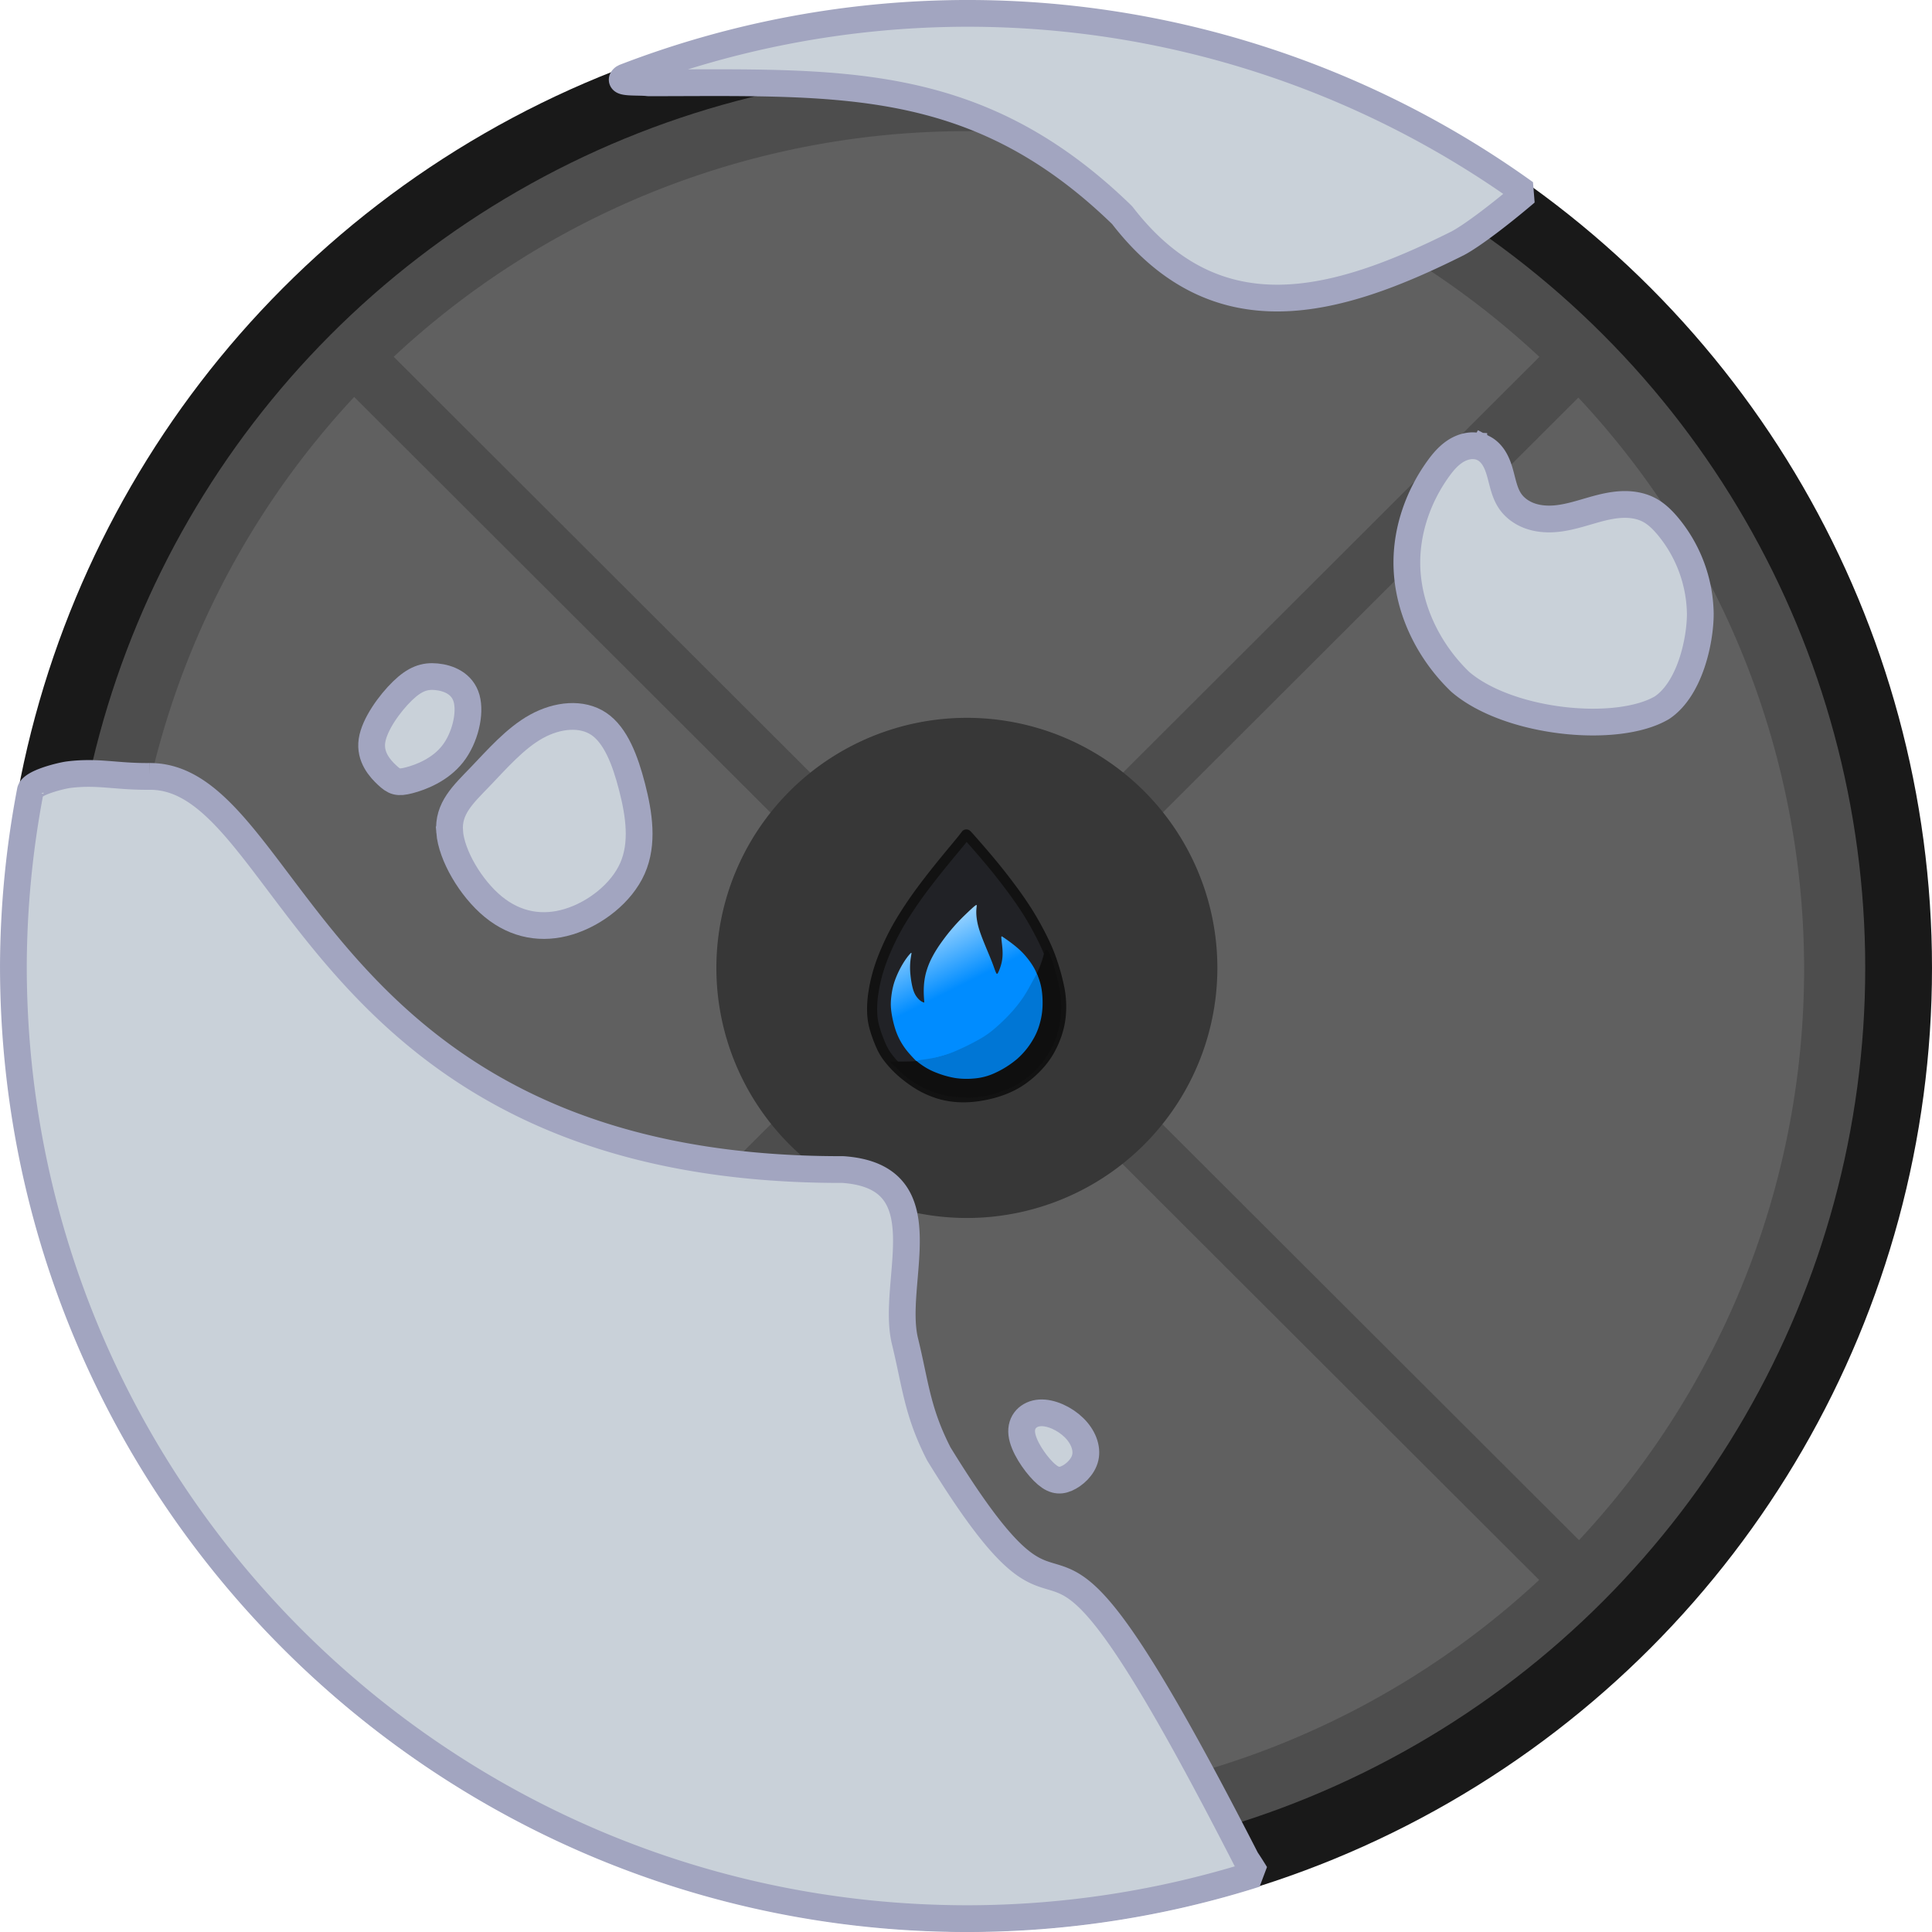
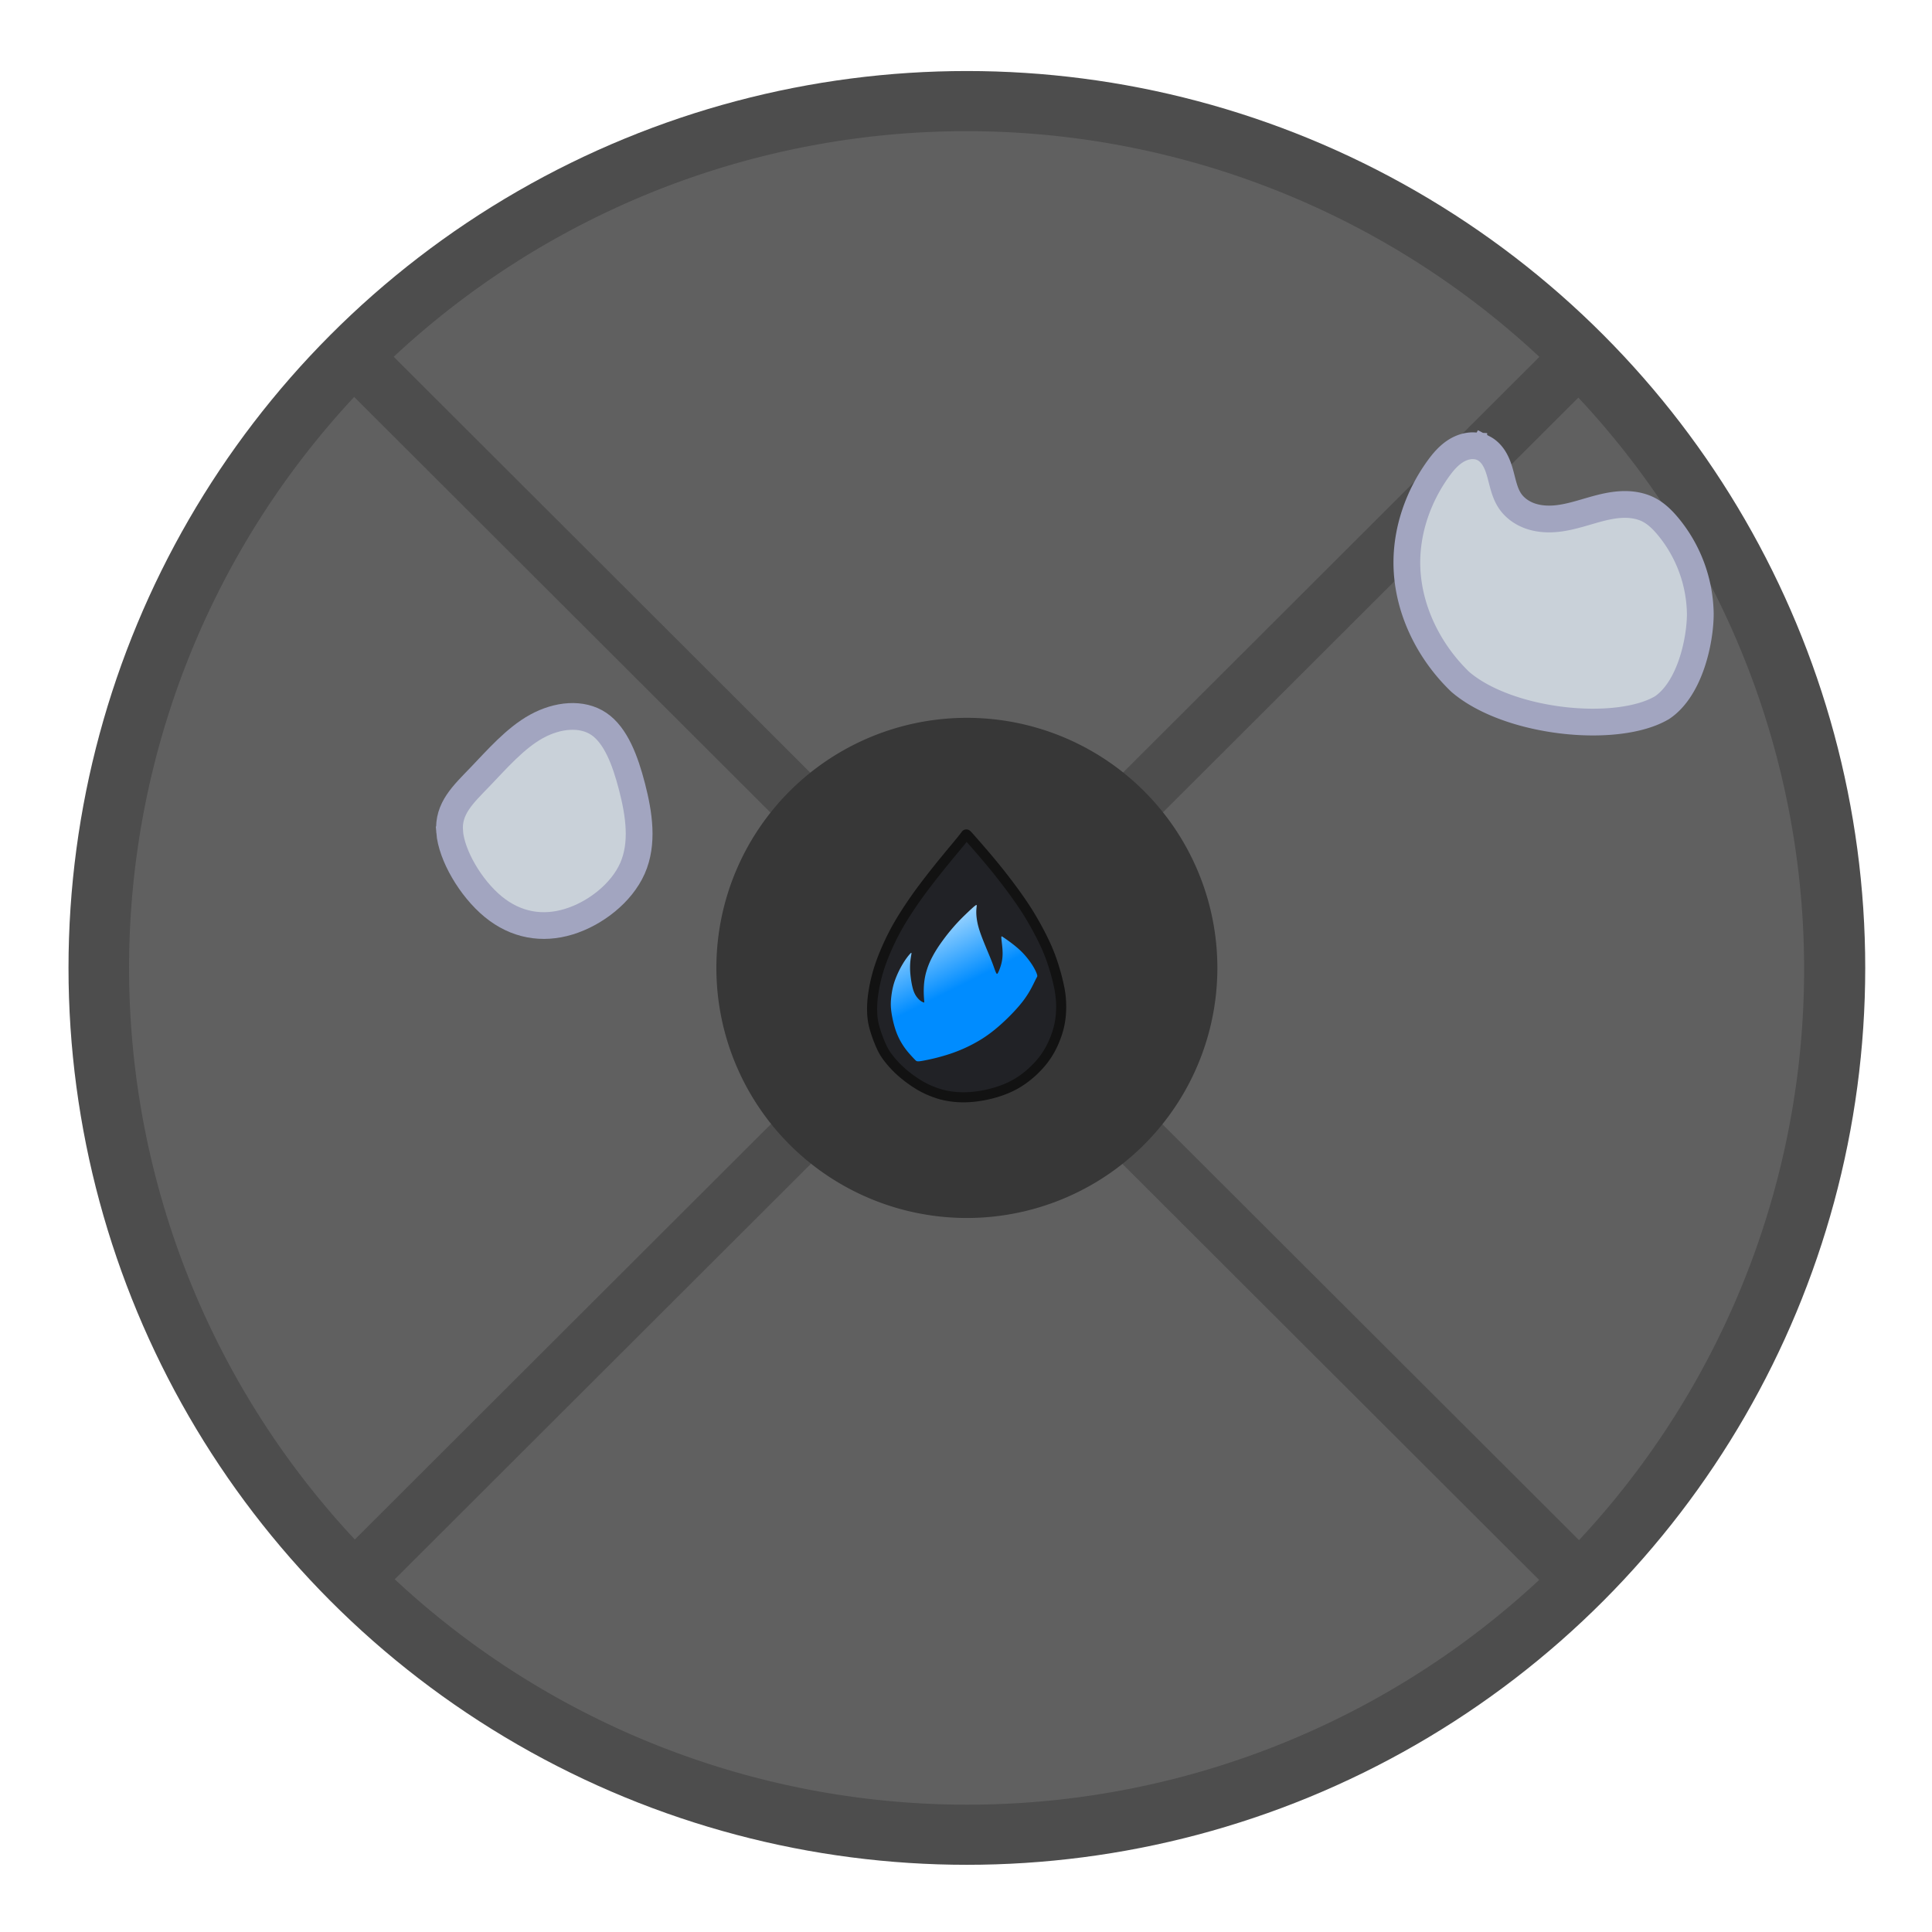
<svg xmlns="http://www.w3.org/2000/svg" xmlns:xlink="http://www.w3.org/1999/xlink" width="684.499" height="684.499" viewBox="0 0 181.107 181.107">
  <defs>
    <linearGradient xlink:href="#a" id="b" x1="112.28" x2="96.735" y1="85.87" y2="54.829" gradientTransform="translate(159.133 359.117)scale(.408)" gradientUnits="userSpaceOnUse" />
    <linearGradient id="a">
      <stop offset="0.538" style="stop-color:#008cff;stop-opacity:1" />
      <stop offset="1" style="stop-color:#a5d9ff;stop-opacity:1" />
    </linearGradient>
  </defs>
  <g transform="translate(-16.931 -3.703)">
-     <ellipse cx="107.566" cy="94.436" rx="90.472" ry="90.324" style="fill:#191919;fill-opacity:1;stroke-width:.438;stroke-linecap:square;stroke-linejoin:bevel" />
    <ellipse cx="107.566" cy="94.436" rx="84.213" ry="84.075" style="fill:#4d4d4d;fill-opacity:1;stroke-width:.408;stroke-linecap:square;stroke-linejoin:bevel" />
    <path d="m53.836 37.147 53.705 53.616 53.694-53.606a78.643 78.514 0 0 0-107.399-.01m-3.703 3.767a78.643 78.514 0 0 0 .06 107.103l53.61-53.521Zm3.801 110.833a78.643 78.514 0 0 0 107.277.063l-53.67-53.582Zm57.345-57.251 53.67 53.581a78.643 78.514 0 0 0-.061-107.102z" style="fill:#606060;fill-opacity:1;stroke-width:1.058;stroke-linecap:square;stroke-linejoin:bevel" />
    <path d="M107.581 70.993a23.481 23.443 0 0 1 23.467 23.457 23.481 23.443 0 0 1-23.497 23.428 23.481 23.443 0 0 1-23.466-23.457 23.481 23.443 0 0 1 23.496-23.428" style="fill:#373737;fill-opacity:1;stroke-width:1.058;stroke-linecap:square;stroke-linejoin:bevel" />
    <g style="display:inline;stroke-width:1.002">
      <path d="M200.71 374.34c.362.411 1.086 1.234 1.76 2.04a57 57 0 0 1 1.908 2.406c.609.812 1.2 1.645 1.738 2.506.537.86 1.02 1.749 1.392 2.505.373.757.636 1.382.889 2.127.252.746.493 1.612.64 2.33a9 9 0 0 1 .204 1.908c0 .62-.055 1.288-.236 2.001a9 9 0 0 1-.844 2.105 7.7 7.7 0 0 1-1.25 1.65 9 9 0 0 1-1.689 1.37c-.63.39-1.32.686-2.034.905-.712.22-1.447.362-2.088.433a9 9 0 0 1-1.683.033 8 8 0 0 1-1.322-.213c-.389-.1-.729-.22-1.096-.373a8 8 0 0 1-1.25-.647 12 12 0 0 1-1.551-1.168 9.5 9.5 0 0 1-1.152-1.239 5.2 5.2 0 0 1-.69-1.146 12.6 12.6 0 0 1-.625-1.71 6 6 0 0 1-.225-1.502 9.5 9.5 0 0 1 .104-1.722c.099-.69.274-1.535.56-2.423.284-.888.679-1.82 1.074-2.637.394-.817.789-1.518 1.282-2.302a40 40 0 0 1 1.755-2.55 77 77 0 0 1 2.045-2.604c.63-.773 1.145-1.387 1.463-1.776.318-.39.439-.554.5-.636.06-.082.06-.082.421.33" style="fill:#212226;stroke:#121212;stroke-width:.946;stroke-linecap:round;stroke-linejoin:round;stroke-miterlimit:10" transform="matrix(.999 0 0 .997 -92.626 -290.923)" />
-       <path d="M193.452 395.315c.274.005.822.017 1.436 0a12 12 0 0 0 2.001-.197c.708-.137 1.442-.368 2.111-.609a13.4 13.4 0 0 0 1.908-.839 14.4 14.4 0 0 0 1.919-1.26 13.2 13.2 0 0 0 3.201-3.586c.46-.762.877-1.628 1.135-2.247.258-.62.356-.993.422-1.24.066-.246.099-.367.165-.438s.164-.093.246-.011c.083.082.148.269.247.543s.23.636.4 1.222c.17.587.379 1.398.494 2.166a8.95 8.95 0 0 1-.406 4.353 8 8 0 0 1-.866 1.683 8 8 0 0 1-1.091 1.337 8.7 8.7 0 0 1-1.453 1.157c-.51.318-1.014.537-1.59.746-.575.208-1.222.405-1.858.51a9 9 0 0 1-1.88.087 10 10 0 0 1-1.854-.241 8.7 8.7 0 0 1-1.82-.663 9 9 0 0 1-1.535-.965c-.433-.34-.773-.68-.976-.877a3 3 0 0 0-.323-.29c-.055-.04-.099-.061-.148-.116-.05-.055-.104-.142-.132-.186-.027-.044-.027-.044.247-.039" style="fill:#0f0f0f;fill-opacity:1;stroke:#121212;stroke-width:.946;stroke-linecap:round;stroke-linejoin:round;stroke-miterlimit:10;stroke-opacity:0" transform="matrix(.999 0 0 .997 -92.626 -290.923)" />
      <path d="M196.386 389.582c-.016-.203-.05-.608-.038-1.069.01-.46.065-.976.197-1.491a7.2 7.2 0 0 1 .603-1.535c.263-.505.581-.998.948-1.502a18 18 0 0 1 2.193-2.516c.335-.324.675-.642.85-.779.176-.137.186-.093.176.022s-.044.301-.039.614c.005.312.05.751.181 1.255.132.505.35 1.075.57 1.618.22.542.439 1.058.592 1.436.154.378.242.62.324.85s.159.45.219.542c.06.094.104.06.197-.142.094-.203.236-.576.313-.954s.088-.762.06-1.173-.093-.85-.104-1.053.033-.17.17-.077.367.247.69.488c.324.242.74.57 1.12.96.377.39.717.839.953 1.217s.367.685.417.85.016.186-.06.328c-.078.143-.198.406-.385.768a9 9 0 0 1-.85 1.365c-.41.543-.98 1.168-1.638 1.798s-1.404 1.267-2.287 1.82a14 14 0 0 1-2.927 1.37 19 19 0 0 1-2.588.659c-.531.093-.564.06-.718-.099a13 13 0 0 1-.68-.75 6.6 6.6 0 0 1-.685-1.004 6.4 6.4 0 0 1-.532-1.283 9.7 9.7 0 0 1-.34-1.628c-.054-.505-.033-.9.022-1.338s.143-.92.33-1.453a9 9 0 0 1 .745-1.568c.274-.455.537-.784.674-.932s.148-.115.126.039c-.022.153-.077.427-.104.756a6.5 6.5 0 0 0 .017 1.168c.043.455.131.981.24 1.354.11.373.242.592.374.762.131.17.263.29.378.368.115.076.214.11.263.126s.05.016.033-.187" style="fill:url(#b);fill-opacity:1;stroke:none;stroke-width:.946;stroke-linecap:round;stroke-linejoin:round;stroke-miterlimit:10" transform="matrix(.999 0 0 .997 -92.626 -290.923)" />
-       <path d="M207.04 387.243c.082.21.248.63.347 1.181.1.552.133 1.236.1 1.827a6.8 6.8 0 0 1-.271 1.561 6 6 0 0 1-.64 1.48 7.3 7.3 0 0 1-1.457 1.776 9 9 0 0 1-2.19 1.374 5.6 5.6 0 0 1-1.833.47 7.2 7.2 0 0 1-1.82-.045 8.7 8.7 0 0 1-1.706-.48 6.3 6.3 0 0 1-1.076-.524 7 7 0 0 1-.679-.475c-.138-.11-.16-.143.122-.193.281-.05.866-.116 1.451-.237a10 10 0 0 0 1.915-.613 23 23 0 0 0 2.284-1.13c.635-.365 1-.641 1.424-1.005.425-.364.91-.817 1.374-1.314a13 13 0 0 0 1.264-1.567c.359-.53.634-1.048.828-1.407s.303-.557.37-.679c.066-.121.088-.165.099-.187.01-.022.01-.022.094.187" style="fill:#0076d5;fill-opacity:1;stroke:#008cff;stroke-width:.954;stroke-linecap:round;stroke-linejoin:round;stroke-miterlimit:10;stroke-opacity:0" transform="matrix(.999 0 0 .997 -92.626 -290.923)" />
    </g>
-     <path d="M107.633 4.956a89.6 89.6 0 0 0-32.198 6.006c-.836.591 1.508.382 2.275.505 17.831-.006 30.723-.904 44.41 12.404 8.86 11.502 20.051 8.343 31.457 2.64 1.387-.734 4.06-2.786 6.326-4.714a89.55 89.55 0 0 0-52.27-16.841ZM30.975 76.484c-3.192.033-4.854-.506-7.621-.16-.632.079-3.514.756-3.588 1.56a89 89 0 0 0-1.58 16.373c0 49.319 40.047 89.3 89.447 89.3a89.6 89.6 0 0 0 26.994-4.187 35 35 0 0 0-.876-1.374c-22.077-43.12-13.983-13.854-28.814-38.003-2.03-3.961-2.171-6.45-3.172-10.557-1.376-5.646 3.653-15.436-5.816-16.099-49.493.1-51.638-36.887-64.974-36.853z" style="fill:#c9d1d9;fill-opacity:1;stroke:#a2a5c0;stroke-width:2.508;stroke-linecap:square;stroke-linejoin:bevel;stroke-dasharray:none;stroke-opacity:1" />
    <path d="M-1814.292 152.21c.172 2.2 1.96 5.295 4.092 7.049 2.131 1.753 4.607 2.166 7.082 1.41 2.476-.757 4.952-2.682 5.983-5.02s.619-5.089-.034-7.633c-.653-2.545-1.547-4.883-3.129-5.949-1.581-1.065-3.85-.86-5.845.241s-3.713 3.095-5.295 4.745-3.026 2.957-2.854 5.157z" style="fill:#c9d1d9;fill-opacity:1;stroke:#a2a5c0;stroke-width:2.512;stroke-dasharray:none;stroke-opacity:1" transform="matrix(.999 0 0 .997 1871.557 -70.082)" />
-     <path d="M-1820.145 146.9c.661.615.984.751 2.058.472 1.074-.278 2.898-.972 4.075-2.475 1.177-1.502 1.706-3.813 1.31-5.226s-1.717-1.928-2.83-2.034c-1.112-.107-2.016.195-3.193 1.34s-2.628 3.135-2.854 4.675.773 2.634 1.434 3.248zm61.232 59.95c-1.041.072-1.826.825-1.69 1.976.134 1.15 1.19 2.7 2.027 3.538.836.838 1.451.966 2.174.654.723-.313 1.553-1.065 1.758-1.975s-.214-1.977-1.073-2.815c-.858-.839-2.155-1.45-3.196-1.378z" style="fill:#c9d1d9;fill-opacity:1;stroke:#a2a5c0;stroke-width:2.512;stroke-miterlimit:4;stroke-dasharray:none;stroke-opacity:1" transform="matrix(.999 0 0 .997 1871.557 -70.082)" />
    <path d="M155.083 45.489a2 2 0 0 0-.325.008c-.431.038-.85.184-1.226.398-.754.429-1.33 1.112-1.834 1.82-1.777 2.495-2.857 5.517-2.887 8.586-.042 4.247 1.952 8.387 5.008 11.32 4.522 3.883 14.7 4.901 18.908 2.422 2.624-1.76 3.582-6.262 3.592-8.772a13.14 13.14 0 0 0-3.066-8.27c-.496-.588-1.057-1.14-1.736-1.498-.666-.35-1.425-.501-2.177-.512-.753-.01-1.5.115-2.232.292-1.462.355-2.885.92-4.384 1.046-.794.067-1.607.006-2.359-.26-.752-.265-1.44-.744-1.887-1.408-.525-.78-.68-1.743-.939-2.648-.129-.453-.288-.901-.53-1.304s-.575-.76-.991-.977a2.2 2.2 0 0 0-.935-.242z" style="fill:#c9d1d9;fill-opacity:1;fill-rule:evenodd;stroke:#a2a5c0;stroke-width:2.508;stroke-dasharray:none;stroke-opacity:1" />
  </g>
</svg>